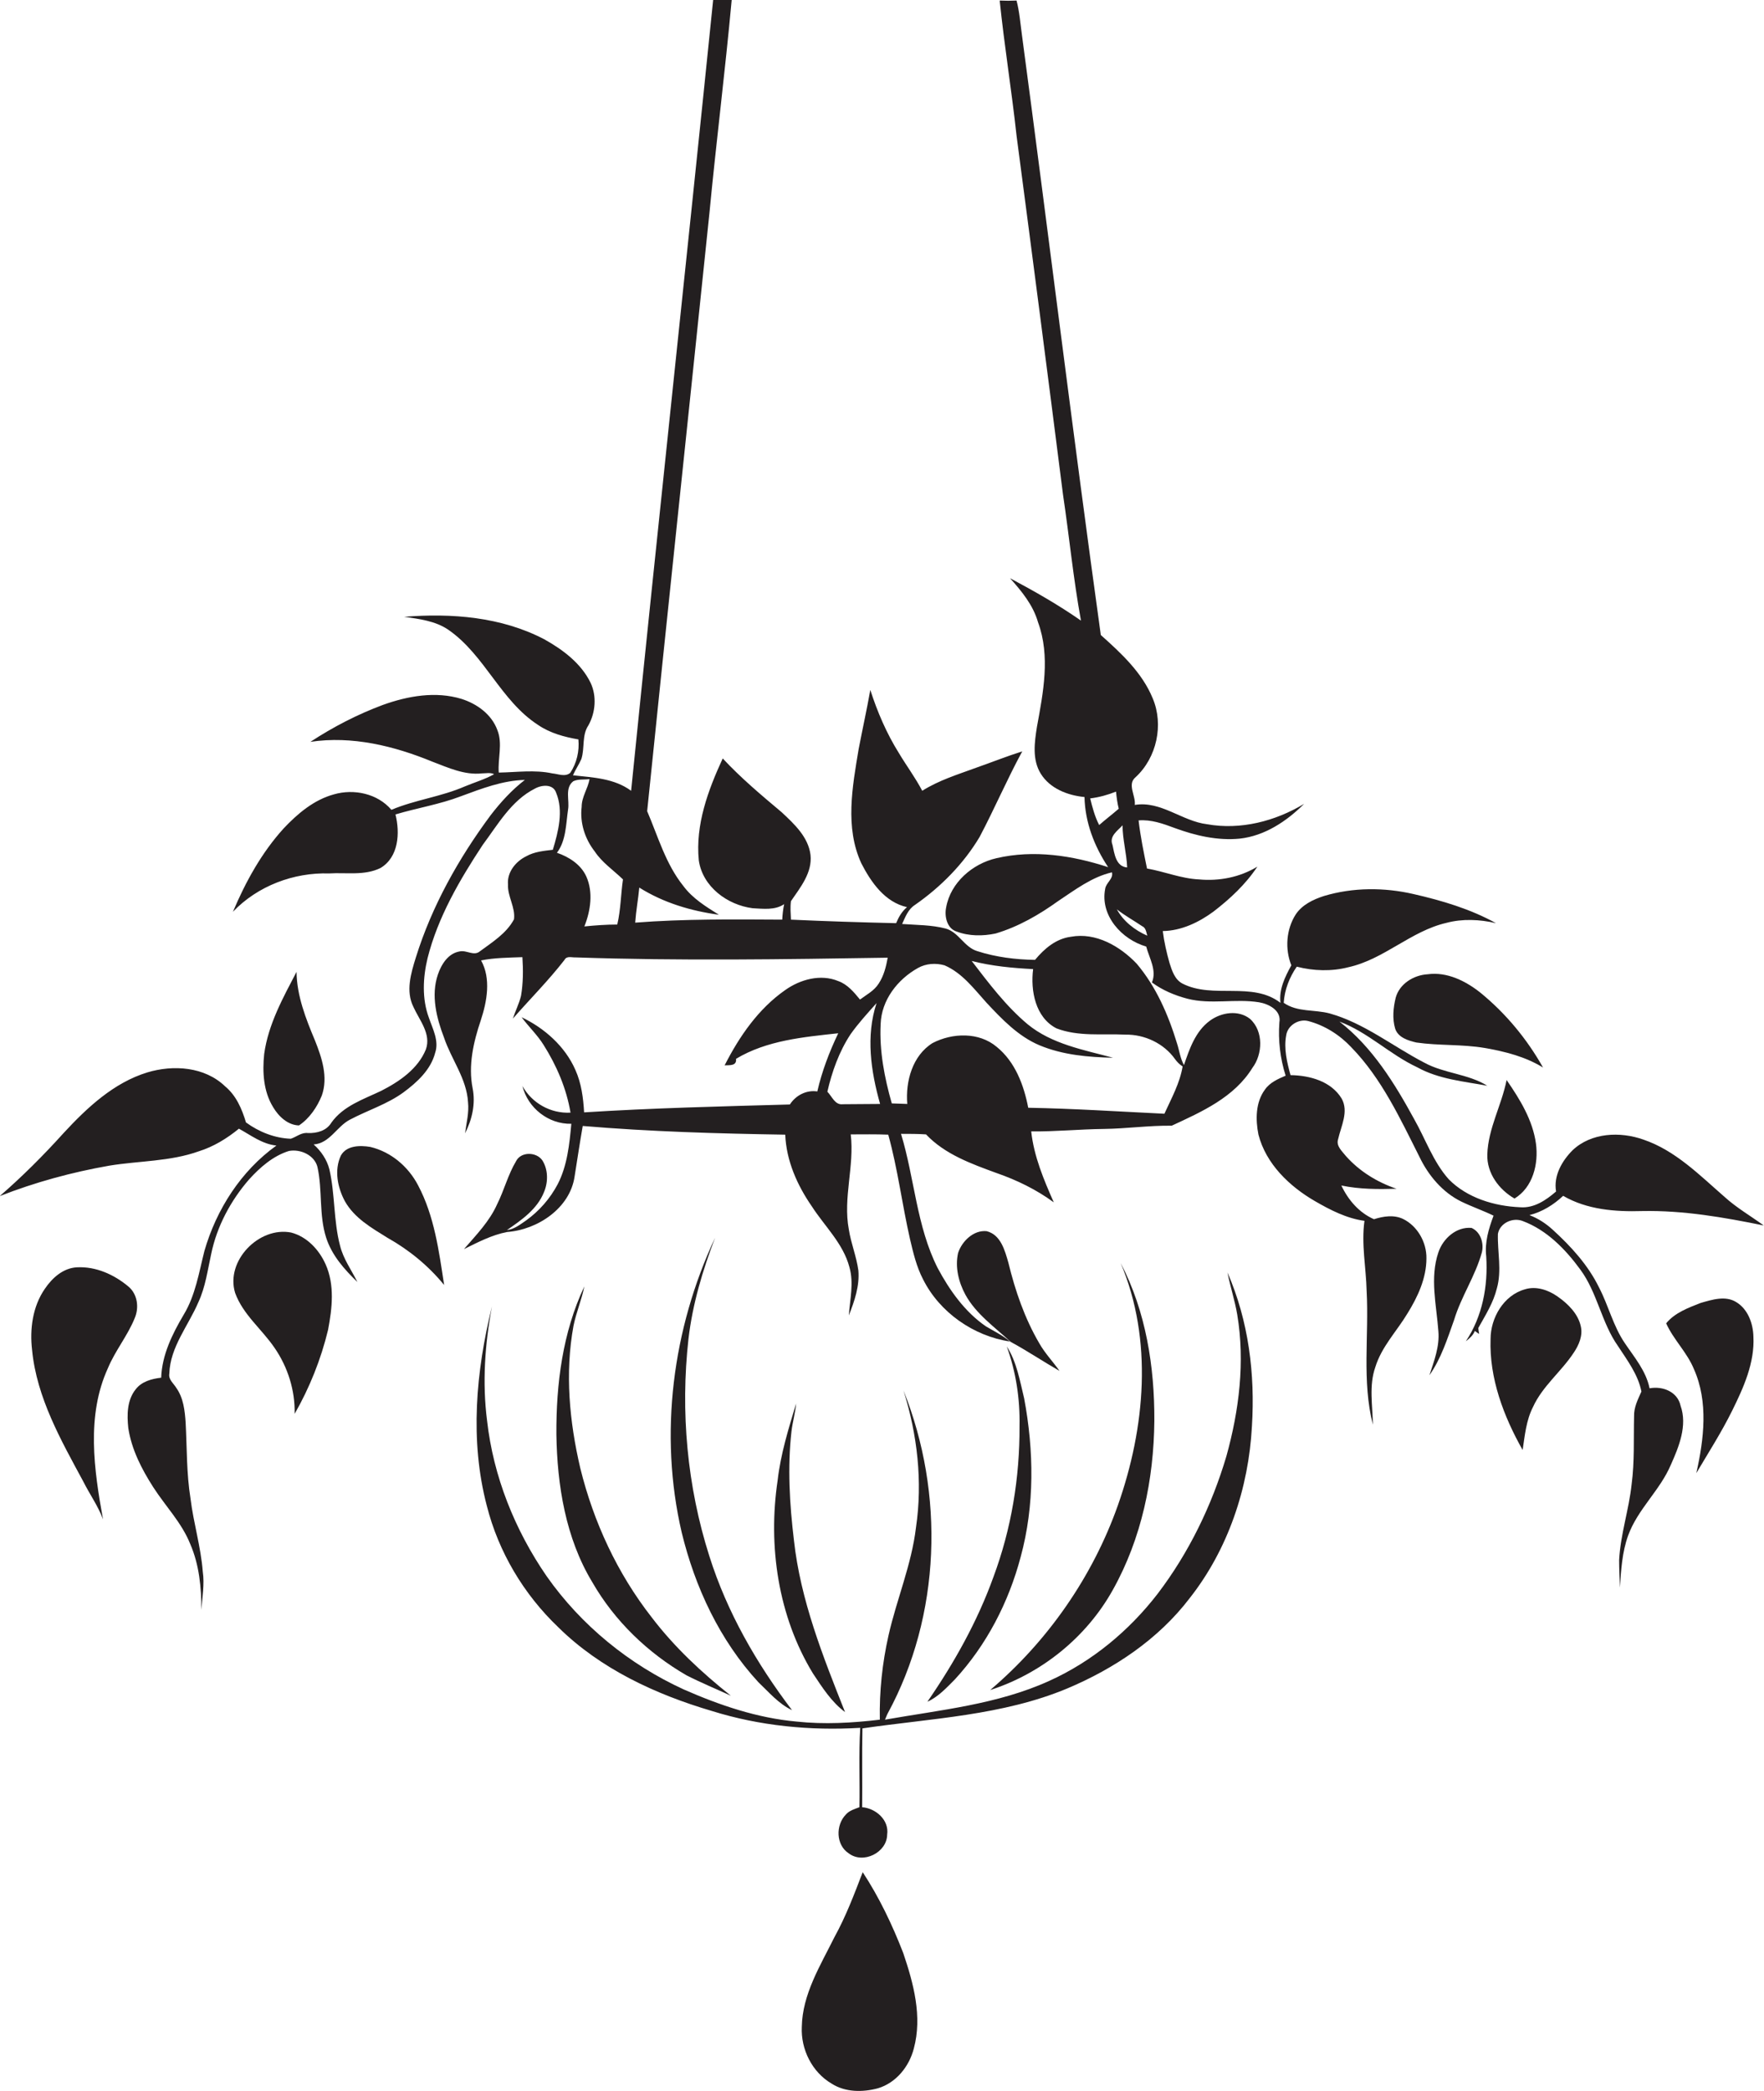
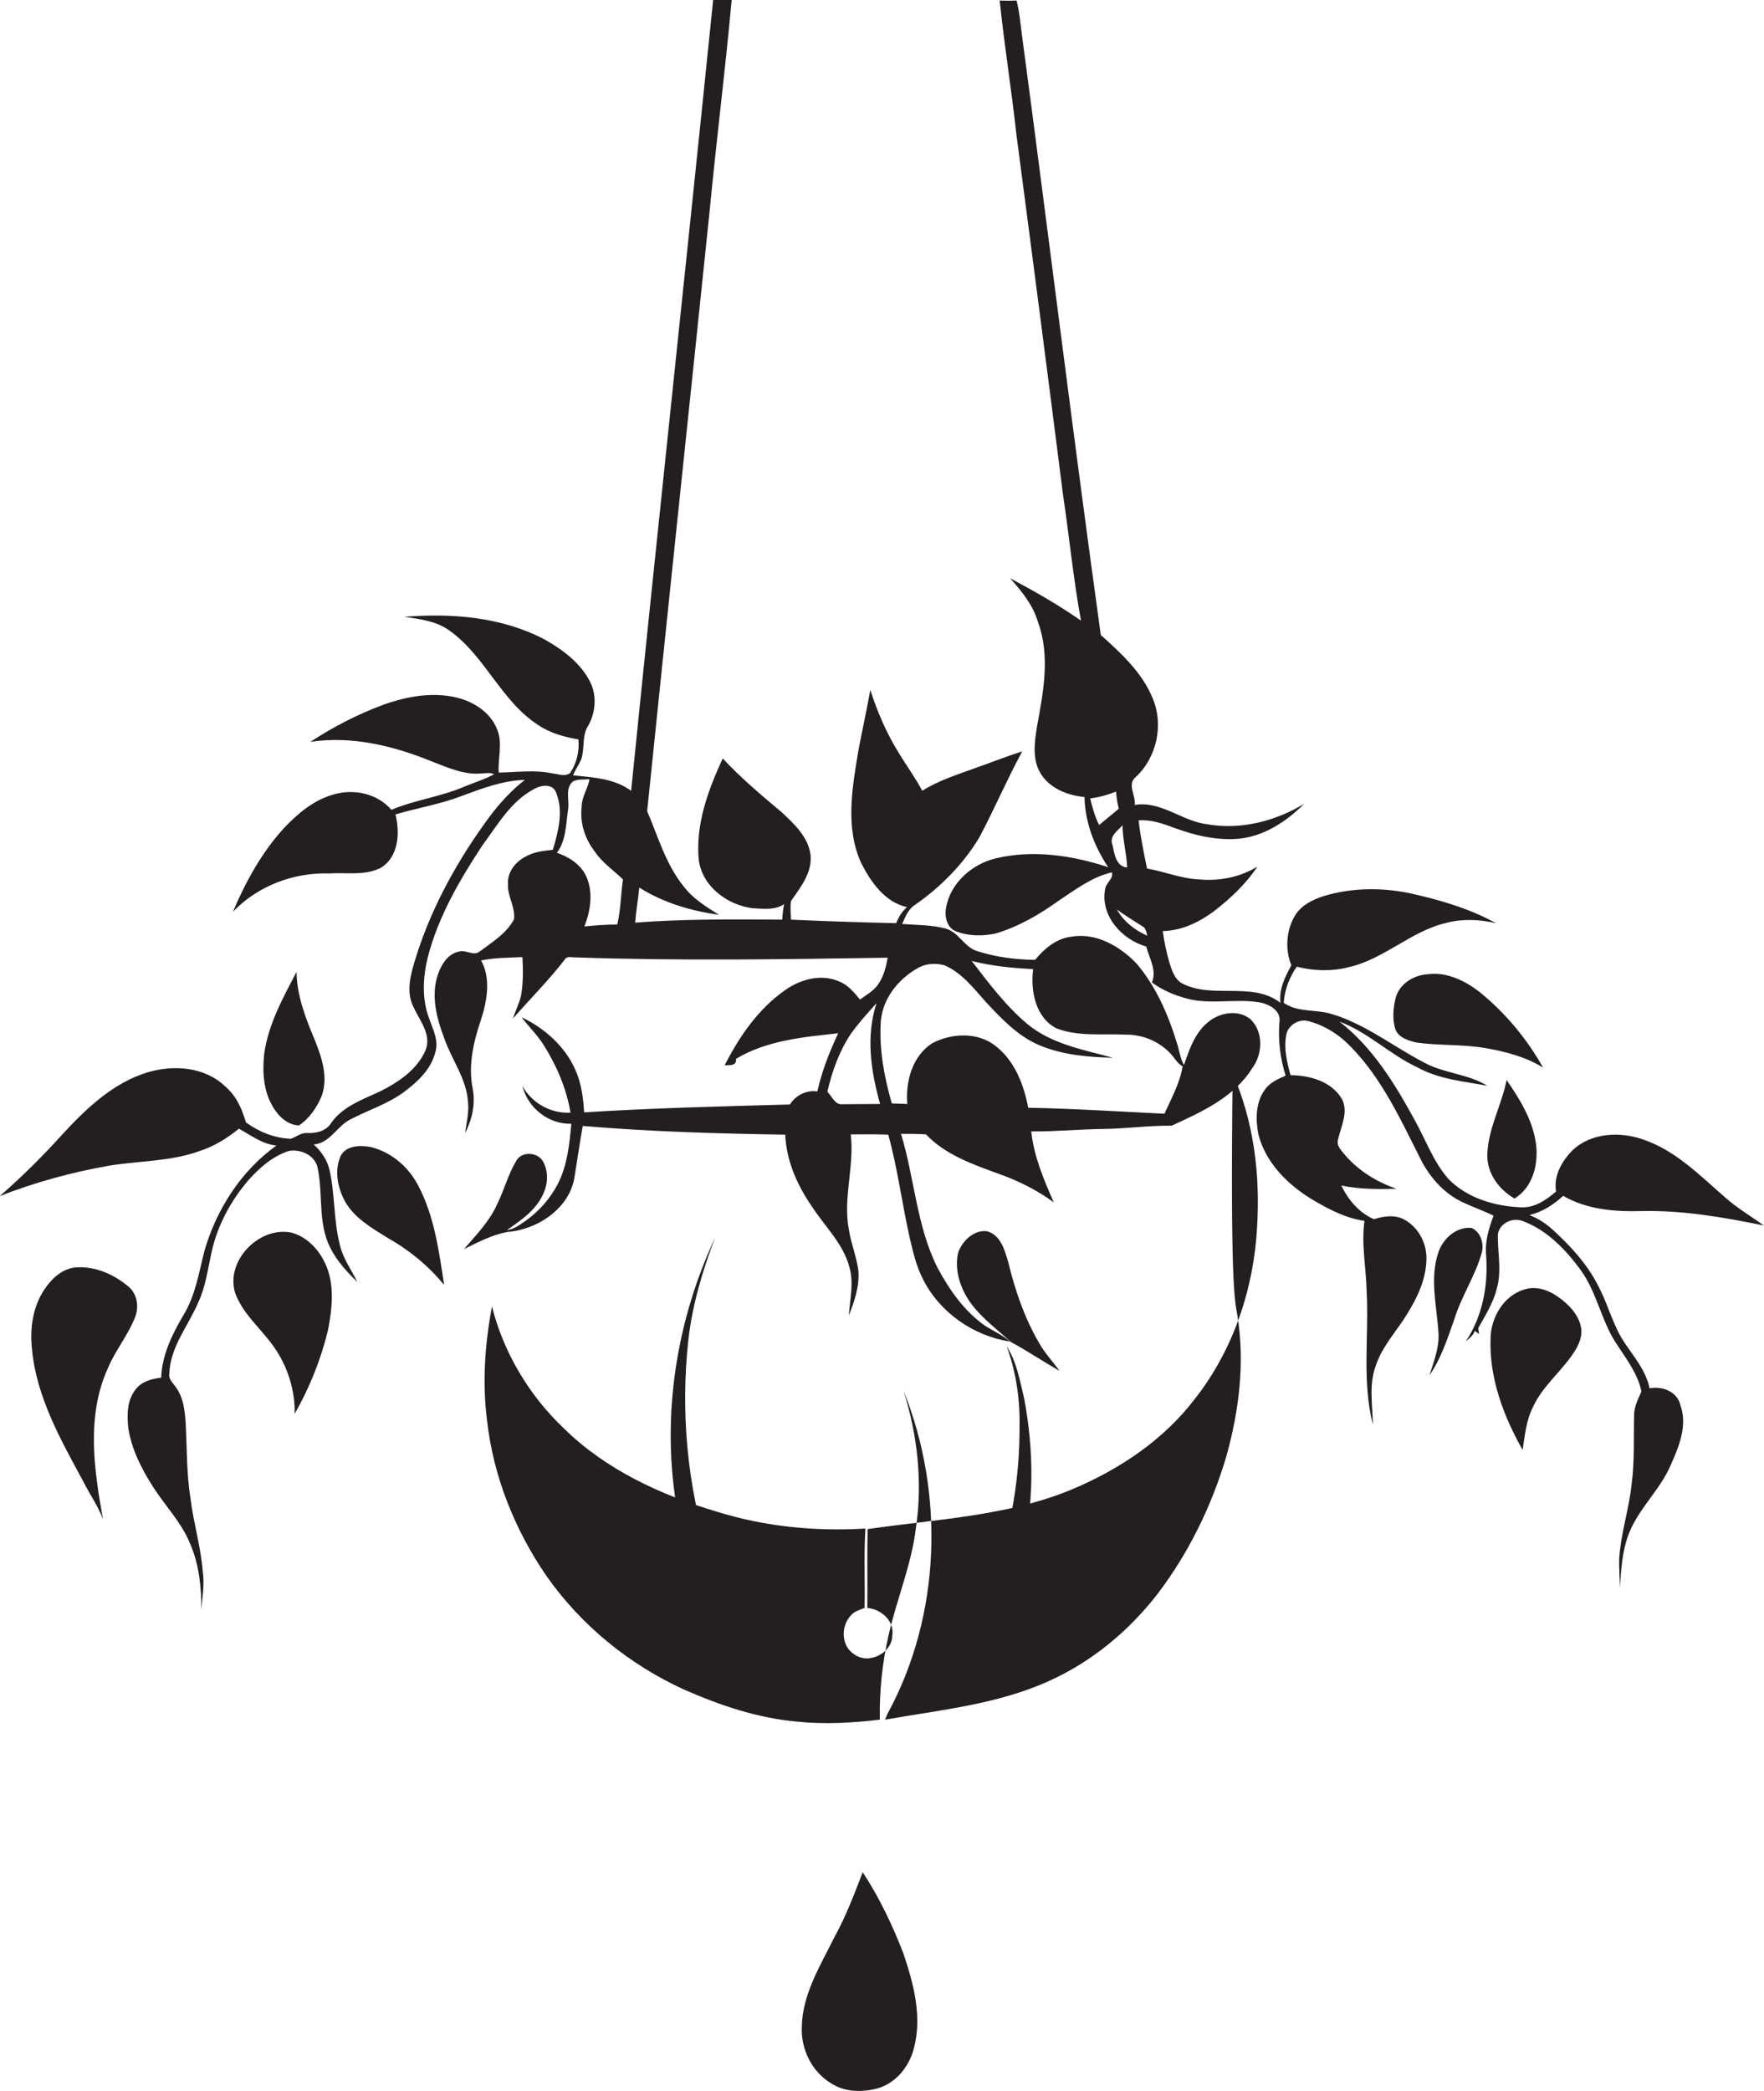
<svg xmlns="http://www.w3.org/2000/svg" version="1.1" id="Layer_1" x="0px" y="0px" viewBox="0 0 649 769.2" enable-background="new 0 0 649 769.2" xml:space="preserve">
  <g>
    <path fill="#231F20" d="M459.9,374.8c-4.3-3.4-10.6-2.4-14.8,0.7c-5.3,3.9-7.5,10.4-9.5,16.3c-1.4-2.5-1.7-5.4-2.6-8.1   c-3.2-10.5-7.7-20.8-14.8-29.2c-6.1-6.4-15-11.6-24.2-9.9c-5.5,0.7-9.8,4.4-13.2,8.5c-7.1-0.1-14.4-1-21.2-3.2   c-4.8-1.4-6.8-6.9-11.6-8.3c-5.3-1.4-10.8-1.3-16.1-1.7c1.2-2.6,2.2-5.4,4.7-7c9.5-6.6,17.9-15.1,23.8-25   c5.5-10.4,10.1-21.2,15.7-31.5c-5.7,1.8-11.2,4-16.9,6c-6.8,2.5-13.7,4.6-19.9,8.5c-2.5-4.8-5.8-9.2-8.6-13.9   c-4.5-7.2-7.9-15.1-10.5-23.2c-1.3,7.3-2.9,14.5-4.3,21.8c-2.3,13.8-5.1,28.8,1,42c3.6,7,8.7,14.3,16.8,16.1   c-1.9,1.6-3.1,3.7-4,5.9c-12.9-0.3-25.8-0.7-38.7-1.3c-0.1-2.3-0.3-4.5,0-6.8c3.5-5.1,7.9-10.5,7.2-17c-0.8-6.6-6-11.4-10.6-15.7   c-7.5-6.3-15-12.6-21.7-19.8c-5.4,11.7-10.1,24.4-8.8,37.5c1.4,9.7,10.5,16.4,19.8,17.6c3.9,0.2,8.2,0.8,11.6-1.5   c-0.4,1.9-0.6,3.8-0.7,5.7c-18-0.1-36.1-0.3-54.1,1.1c0.3-4.3,1.1-8.6,1.5-12.9c8.9,5.6,19,8.6,29.3,10c-4.8-3-9.7-6-13.1-10.6   c-6.5-8.1-9.3-18.2-13.3-27.5c7.5-73.3,15.3-146.6,22.9-219.9c2.5-26.2,5.8-52.3,8.2-78.5c-2.3-0.1-4.5-0.2-6.8-0.2   c-9.9,97.1-20.4,194-30.2,291.1c-6.2-4.6-14.1-4.9-21.4-5.7c0.9-2.1,2.2-3.9,3.1-6c1.3-4.1,0.1-8.7,2.6-12.4   c2.6-4.7,3.1-10.7,0.8-15.6c-3.5-7.2-10.2-12.2-17-16c-15.8-8.3-34.2-9.7-51.6-8.3c5.6,0.8,11.5,1.5,16.3,4.8   c13.4,9.3,19.2,26.1,33,35c4.4,3,9.6,4.4,14.8,5.3c0.4,4.3-0.6,8.7-3,12.3c-1.9,1.6-4.4,0.4-6.6,0.2c-6.5-1.4-13.2-0.4-19.7-0.3   c-0.4-5.2,1.5-10.6-0.5-15.6c-2.1-5.8-7.5-9.7-13.2-11.5c-9.5-2.9-19.7-1.1-28.9,2.2c-9.4,3.5-18.3,8.1-26.7,13.6   c15.3-2.3,30.8,1.5,44.9,7.3c5.8,2.2,11.8,5,18.2,4.3c1.5,0,3.1-0.4,4.5,0.3c-3.4,1.9-7.2,3-10.8,4.5c-8.7,3.8-18.2,4.9-27,8.6   c-5.1-6-13.8-7.8-21.1-5.7c-7.4,2-13.4,7.1-18.5,12.5c-8.1,8.9-14,19.6-18.7,30.7c9.1-9.5,22.3-14.5,35.4-14.1   c6.3-0.4,13,0.9,18.9-2c6.7-4,7.2-12.9,5.5-19.7c8-2.4,16.3-3.7,24.1-6.7c7.6-2.8,15.3-5.8,23.5-6c-4.8,3.7-8.9,8.2-12.6,13   c-11.8,15.9-21.6,33.4-27.5,52.3c-1.8,5.8-3.8,12.4-0.9,18.2c2.2,4.9,6.6,9.9,4.6,15.6c-2.9,7.2-9.8,11.9-16.5,15.3   c-6.5,3.1-13.9,5.5-18.3,11.7c-1.8,3-5.3,3.9-8.6,3.8c-2.4-0.3-4.2,1.4-6.3,2.1c-5.9-0.2-11.7-2.5-16.5-6c-1.5-5-3.6-9.9-7.7-13.3   c-7.5-7.2-19-8-28.6-5.1c-12.4,3.8-22.2,13-30.8,22.3c-7.4,8.2-15.2,16-23.5,23.2c13-5.1,26.6-8.8,40.3-11.2   c11-1.8,22.4-1.5,33-5.3c5.4-1.7,10.3-4.7,14.7-8.3c4.4,2.4,8.6,5.7,13.8,6.2c-13,9.3-22.1,23.5-26.5,38.8   c-2,7.9-3.3,16.3-7.6,23.4c-4.2,7.1-8,14.8-8.3,23.2c-3.5,0.4-7.2,1.4-9.4,4.3c-3.2,4-3.2,9.4-2.7,14.2c1.2,7.9,4.9,15.1,9.2,21.8   c4.5,7,10.5,13.1,13.6,20.9c3.3,7.6,4.1,16,4.1,24.2c0.3-4.7,1.2-9.4,0.5-14.1c-0.7-9.1-3.4-17.8-4.5-26.8   c-1.5-9.3-1.3-18.7-1.8-28c-0.3-4.4-0.8-9-3.4-12.7c-1-1.7-3-3.1-2.6-5.3c0.3-9.8,7-17.6,10.7-26.3c2.6-5.6,3.4-11.8,4.7-17.7   c2.1-10.2,7.2-19.7,14-27.5c4-4.4,8.8-8.6,14.6-10.4c4.2-0.8,9.4,1.5,10.5,5.9c1.9,8.6,0.5,17.6,3.2,26c2.1,6.5,6.7,11.7,11.5,16.3   c-2.2-4.4-5.2-8.5-6.4-13.4c-2.4-9.1-1.8-18.8-3.9-28c-0.9-3.6-3.1-6.8-5.8-9.2c5.9-0.4,8.5-6.6,13.3-9.1   c6.6-3.5,13.8-5.7,19.8-10.1c5-3.7,10-8.3,11.6-14.5c1.5-4.4-0.9-8.8-2.3-12.9c-2.6-7-2.2-14.8-0.5-21.9   c3.8-15.1,11.8-28.8,20.3-41.7c5.6-7.5,10.5-16.3,19.2-20.7c2.5-1.4,6.7-1.8,7.8,1.5c2.8,6.7,0.8,14.3-1.2,21   c-3.3,0.4-6.8,0.7-9.8,2.4c-3.9,1.9-7.1,5.9-6.7,10.4c-0.2,4.4,2.8,8.4,2.2,12.8c-2.8,5.2-8,8.4-12.6,11.8c-2.2,1.8-4.9-0.6-7.4,0   c-4.2,0.7-6.7,4.7-8,8.5c-2.6,7.7-0.5,16,2.3,23.3c2.7,8,8.3,15,8.8,23.7c0.4,3.8-0.6,7.6-1.1,11.4c2.6-5.1,3.9-10.8,2.8-16.5   c-1.7-8.5,0.3-17.1,3-25.1c2.3-7,3.8-15.3,0.1-22c5-1,10.1-1,15.2-1.2c0.3,4.7,0.3,9.5-0.5,14.2c-0.7,2.9-2.1,5.6-3,8.4   c6.3-7.2,13.1-14,19-21.6c0.8-1.6,2.8-0.8,4.2-0.9c38.2,1.3,76.5,0.7,114.7,0.1c-0.6,3.3-1.4,6.6-3.3,9.5c-1.7,2.7-4.5,4.1-6.9,5.9   c-2.2-2.7-4.6-5.6-8-6.8c-6.5-2.7-14-0.6-19.5,3.3c-9.9,6.9-16.9,17.1-22.3,27.7c1.8-0.1,4.5,0.3,4.2-2.4c11.3-6.8,24.8-8,37.6-9.4   c-3.3,6.9-6,14-7.7,21.4c-4-0.6-7.9,1.4-10.1,4.8c-25.2,0.7-50.5,1.3-75.7,2.9c-0.3-5.3-1-10.7-3.2-15.6   c-3.8-8.7-11.4-15.4-19.8-19.4c2.6,3.5,5.8,6.5,8.1,10.2c4.8,7.6,8.4,16,9.9,24.9c-7.3,0.4-14.2-3.5-17.7-9.8   c2,8.1,9.6,14.1,18,13.9c-0.7,7.6-1.5,15.4-5,22.2c-2.8,5.3-6.8,9.9-11.7,13.4c-2.2,1.5-4.3,3.2-7,3.5c5.4-3.7,11.2-7.7,13.7-14.1   c1.5-3.6,1.5-8.2-0.7-11.6c-2.2-3.1-7.8-3.2-9.6,0.3c-3,5-4.4,10.7-7,15.9c-2.8,6.3-7.7,11.3-12.2,16.5c5.1-2.5,10.2-5.2,15.9-6.3   c11.1-0.8,23.1-8.7,24.8-20.4c1-6.2,1.9-12.4,3-18.6c24.8,2.1,49.6,2.8,74.5,3.2c0.4,9.6,4.4,18.6,9.8,26.4   c4.7,7.3,11.5,13.6,13.8,22.3c1.7,5.9,0.2,11.9-0.2,17.8c2.1-5.3,4-10.9,3.5-16.6c-0.7-5.1-2.7-9.9-3.5-15   c-2.2-11.7,2.1-23.3,0.7-35c4.6,0,9.2-0.1,13.8,0.1c3.5,12.6,5.1,25.7,8,38.4c1.2,5.1,2.4,10.2,4.8,14.8   c6.1,12.2,18.6,20.9,32,22.9c-2.7-2.3-5.9-3.8-8.9-5.6c-7.7-5.3-13.3-13.2-17.7-21.4c-7.8-15.4-8.5-33-13.5-49.4   c3.1,0,6.2,0,9.2,0.2c6.9,7.3,16.6,10.8,25.9,14.2c7.5,2.6,14.7,6.1,21.1,10.8c-3.7-8.4-7.3-16.9-8.3-26.1   c8.9,0.1,17.8-0.8,26.7-0.9c8.3-0.1,16.6-1.3,25-1.2c11-5.1,23-10.4,29.7-21.3C464.5,387.9,465,379.4,459.9,374.8z M227.1,340.1   c-4,0-8.1,0.3-12.1,0.7c2.3-5.8,3.3-12.6,0.7-18.4c-2-4.4-6.4-7.2-10.8-8.7c3.4-4.5,3.3-10.5,4.1-15.9c0.6-3.4-1.3-7.9,1.9-10.4   c1.8-0.9,4-0.5,6-0.8c-0.6,3.5-2.9,6.5-2.9,10.2c-0.7,5.9,1.2,11.8,4.8,16.4c2.7,4.1,6.9,6.9,10.4,10.3   C228.4,328.9,228.4,334.6,227.1,340.1z M310.1,406.2c-2.9,0.4-4-2.9-5.7-4.6c1.7-7.4,4.3-14.7,8.5-21.1c2.9-4.1,6.3-7.8,9.6-11.5   c-4,12.1-2.1,25.1,1.3,37.1C319.2,406.1,314.7,406.2,310.1,406.2z M428.4,409.7c-16.7-0.8-33.4-1.9-50.1-2.2   c-1.6-8.3-4.8-16.9-11.6-22.4c-6.5-5.5-16.3-5.2-23.6-1.4c-7.4,4.6-10,14.1-9.3,22.4c-1.9-0.1-3.8-0.1-5.7-0.2   c-2.7-9.5-4.6-19.3-4.1-29.2c0.3-8.8,6.2-16.4,13.7-20.6c3-1.7,6.6-1.9,9.8-1c6.5,2.8,10.8,8.6,15.4,13.7   c5.7,6.1,11.7,12.4,19.5,15.7c8.6,3.6,18,4.4,27.1,4.6c-10.8-2.9-22.5-5-31.4-12.3c-8-6.7-14.3-15.1-20.6-23.3   c7.4,1.9,15,2.6,22.6,3c-1,7.9,0.8,17.8,8.6,21.8c8.1,3.1,16.9,1.9,25.4,2.3c7-0.1,14.1,3.2,18.2,9c0.8,1.1,1.7,2,2.8,2.7   C434.1,398.4,431,404,428.4,409.7z" />
    <path fill="#231F20" d="M606.9,510.7c-1.3-6.4-5.6-11.4-9.1-16.6c-4.3-6.3-6-13.8-9.5-20.5c-4-8.2-10.3-15.1-17-21.2   c-2.5-2.3-5.4-4.2-8.6-5.4c4.7-1.2,8.9-3.8,12.4-7.1c8.8,5.1,19.1,5.9,29.1,5.6c15.1-0.3,30,2.3,44.7,5.3   c-4.8-3.5-10-6.5-14.4-10.5c-9.2-8-18.1-17.1-29.9-21.1c-8.5-3-19.1-2.6-26,3.9c-3.9,3.9-7.1,9.4-6.1,15.2   c-3.7,3.2-8.1,6.2-13.2,5.8c-9.5-0.4-19.5-3.4-26.3-10.3c-5.7-6.4-8.5-14.7-12.7-22.1c-7.2-13.2-15.4-26.5-27.5-35.9   c10.5,3.9,18.5,12.1,28.6,16.8c7.9,4.4,17.1,5.2,25.8,6.8c-7.1-4.4-15.9-4.5-23.2-8.5c-11.6-6-22-14.5-34.8-18.1   c-5.6-1.5-11.9-0.4-16.9-3.9c0.3-4.8,2.1-9.4,4.8-13.3c6.2,1.6,12.8,1.8,19,0.2c13.1-2.9,23-13.3,36-16.3c6-1.6,12.3-1.3,18.3,0.1   c-9.4-5.2-19.8-8.3-30.3-10.7c-10.8-2.5-22.3-2.5-33,0.7c-4,1.3-8,3.2-10.4,6.8c-3.5,5.5-4,12.7-1.6,18.7c-2.3,4.2-4.6,8.8-4,13.8   c-10.4-8-24.8-1.3-36.1-7.1c-2.8-1.5-3.8-4.7-4.7-7.5c-1.1-3.9-2-7.8-2.5-11.8c6.8-0.1,13.3-3.2,18.7-7.2   c6.1-4.7,11.8-10,16.1-16.5c-6.4,3.9-14,5.4-21.5,4.7c-6.5-0.3-12.7-2.9-19.1-4c-1.2-5.9-2.4-11.7-3.1-17.7c4.6-0.4,9,1.2,13.3,2.8   c7.6,2.8,15.8,4.7,23.9,3.9c9.2-1,17.3-6.4,23.7-12.8c-10.6,6.4-23.4,9.7-35.7,7.5c-9.2-1.1-17-8.7-26.6-7.1   c0.4-3.4-2.9-7.6,0.3-10.2c7.8-7.2,10.4-19.3,6.3-29c-3.9-9.5-11.6-16.6-19.1-23.3c-10.2-73.5-19.2-147.1-29-220.6   c-0.6-4.3-0.9-8.6-2-12.8c-2.1,0.1-4.1,0.1-6.2,0c1.7,16.6,4.4,33.1,6.2,49.7c5.8,44,11.5,88,17.1,132.1c2.3,15.4,3.8,31,6.6,46.3   c-8.3-5.8-17.1-10.8-26.1-15.6c4.3,4.8,8.5,9.9,10.3,16.2c4.6,12.5,1.9,25.9-0.4,38.5c-0.9,5.7-1.8,12,1.4,17.2   c3.4,5.5,9.9,8,16.1,8.6c0.2,9.3,3.6,18.1,8.7,25.8c-13.1-4.3-27.4-6.5-41.1-3.3c-8.8,2-16.9,9-18.5,18.1c-0.7,3.3,0.3,7.8,3.9,8.9   c4.5,1.7,9.6,1.7,14.3,0.7c8.4-2.5,16-6.9,23.1-12c6.2-4.1,12.3-8.8,19.7-10.5c0.6,2.4-2.2,3.8-2.5,6.1   c-1.9,9.8,6.1,18.6,15.1,21.2c1.1,4.2,4,8.8,2.1,13.2c3.9,2.9,8.5,4.8,13.1,6c8.6,2.2,17.6-0.1,26.3,1.3c3.6,0.6,8.3,3,7.5,7.4   c-0.5,6.6,0.3,13.3,2.3,19.6c-2.8,1.2-5.8,2.5-7.6,5.1c-3.5,4.7-3.5,11.1-2.4,16.6c2.8,10.8,11.4,19,20.7,24.4   c5.7,3.3,11.7,6.4,18.3,7.3c-1.2,8.6,0.6,17.2,0.8,25.8c0.9,16.4-1.8,33.1,2.3,49.2c-0.1-7.1-1.5-14.4,0.9-21.2   c2.3-7.5,7.9-13.2,11.8-19.7c3.8-6.1,7-13,7-20.3c0.1-5.9-3.3-11.9-8.6-14.5c-3.4-1.6-7.2-1-10.7,0.1c-5.5-2.4-9.5-7.1-12-12.4   c6.7,1.4,13.5,1.4,20.3,1.2c-7.1-2.4-13.6-6.4-18.6-12c-1.4-1.8-3.7-3.7-2.9-6.2c1.1-4.9,4-10.2,1.3-15c-3.9-6.4-11.8-8.5-18.8-8.6   c-1.3-4.7-2.5-9.7-1.6-14.6c0.5-3.7,4.6-6.2,8.1-5.3c6.1,1.6,11.6,5.1,15.9,9.7c11.1,11.4,17.9,26.1,25,40.2   c3.3,6.9,8.5,13.1,15.4,16.5c3.9,1.9,8,3.3,11.9,5.2c-1.8,4.8-3.3,9.8-2.7,15c0.7,10.9-1.4,22.1-7.5,31.2c1.3-1,2.7-2.2,3.3-3.8   c0.5,0.4,1,0.7,1.6,1.1c-0.1-0.6-0.3-1.7-0.3-2.2c2.6-4.7,5.5-9.2,6.8-14.5c1.9-6.6,0.2-13.5,0.4-20.1c0.7-4,5.5-6.2,9.2-4.7   c8.8,3.3,15.7,10.4,21.1,17.8c6.3,8.5,7.8,19.6,13.9,28.2c3.4,5.2,7.4,10.5,8.6,16.7c-1.3,2.9-2.8,5.8-2.7,9.1   c-0.2,8.3,0.2,16.7-0.9,25c-1,9.4-4.1,18.4-4.6,27.9c0,3.4,0.2,6.7,0.3,10.1c0.4-6.4,0.8-13,3-19.1c3.5-9.7,11.7-16.6,15.7-26   c3-6.7,6.2-14.5,3.6-21.8C617.2,512,611.8,509.8,606.9,510.7z M404.4,303.5c-1.6-3.1-2.5-6.5-3.3-9.8c3.3-0.4,6.5-1.3,9.5-2.5   c0.2,2.1,0.5,4.3,1,6.3C409.3,299.5,406.8,301.4,404.4,303.5z M409.3,310.8c-1.3-3.2,1.9-5.2,3.7-7.2c0,5.2,1.5,10.3,1.7,15.5   C410.5,318.8,410,313.9,409.3,310.8z M410.9,334.5c2.9,2.3,6.2,4.1,9.3,6.2c1.4,0.6,1.5,2.2,1.9,3.5   C417.5,342.2,413.3,338.9,410.9,334.5z" />
    <path fill="#231F20" d="M110,414c3.9-2.6,6.7-6.8,8.4-11c2.4-6.8,0-13.9-2.5-20.2c-3.4-8.1-6.7-16.5-6.8-25.3   c-5,9.6-10.4,19.3-11.9,30.2c-0.7,6.6-0.3,13.8,3.3,19.6C102.5,410.7,105.9,413.9,110,414z" />
    <path fill="#231F20" d="M525.2,358.4c-5.1,0.3-10.3,3.5-11.7,8.6c-0.9,3.7-1.3,7.7-0.2,11.4c1.1,3.3,4.8,4.4,7.8,5.1   c8.3,1.2,16.8,0.6,25.1,2c7.5,1.3,15,3.2,21.5,7.2c-5.9-10.5-13.7-19.9-23-27.5C539.3,360.9,532.4,357.4,525.2,358.4z" />
    <path fill="#231F20" d="M547.2,424.7c-0.2,6.9,4.3,12.9,10,16.2c6.8-4.1,8.9-12.8,7.9-20.2c-1.2-8.7-5.9-16.3-10.8-23.4   C552.5,406.5,547.5,415.1,547.2,424.7z" />
    <path fill="#231F20" d="M136.2,421.9c-3.7-0.6-8.7-0.6-10.8,3.2c-2.5,5.4-1.2,11.8,1.5,16.8c3.5,6.2,9.8,9.8,15.6,13.4   c8,4.5,15.1,10.3,20.9,17.4c-1.9-12.5-3.6-25.4-9.6-36.7C150.2,429.1,143.8,423.7,136.2,421.9z" />
    <path fill="#231F20" d="M541.4,451.7c-5.6-0.5-10.5,3.9-12.2,9c-3.2,9.4-0.7,19.4,0,29c0.5,5.6-1.6,11-3.3,16.2   c4.3-6.1,6.6-13.4,9.1-20.4c2.6-8.6,7.8-16.1,10.2-24.8C546,457.4,544.8,453.2,541.4,451.7z" />
    <path fill="#231F20" d="M382.4,494.2c-5.4-9.2-8.9-19.4-11.4-29.7c-1.3-4.5-2.8-10.3-8-11.6c-4.8-0.5-9.1,3.7-10.5,8   c-1.2,5.2,0.2,10.8,2.7,15.4c3.9,7.1,10.8,11.9,16.6,17.3c6.1,3.3,11.9,7.2,18,10.7C387.5,501,384.5,497.9,382.4,494.2z" />
    <path fill="#231F20" d="M107.1,453.4c-11.8-2.3-24.2,10.4-20.6,22.2c2.9,8,9.8,13.3,14.5,20.2c4.9,7.1,7.6,15.7,7.4,24.3   c5.5-9.6,9.7-20.1,12.3-30.9c1.5-7.9,2.5-16.5-0.9-24.1C117.4,459.7,112.9,454.9,107.1,453.4z" />
    <path fill="#231F20" d="M263.1,455.3c-15.7,33.5-20.7,72.3-12.3,108.4c4.9,20.2,14,39.7,28.2,55.1c3.9,3.7,7.5,8,12.4,10.3   c-13-17.1-23.9-36-30.4-56.6c-8.2-25.7-10.7-53.2-7.7-80C254.8,479.7,258.5,467.3,263.1,455.3z" />
-     <path fill="#231F20" d="M364.3,621.7c18.9-6.1,35.4-19.4,45.1-36.8c10.6-18.9,15.1-40.7,15.3-62.2c0.1-19.9-3.1-40.3-12.4-58.1   c12,28.3,9,60.7-1,89.1C402,580,385.5,603.7,364.3,621.7z" />
    <path fill="#231F20" d="M49.6,484.8c1.6-3.8,1-8.6-2.2-11.4c-5.3-4.5-12.1-7.6-19.2-7.2c-5,0.3-9,3.9-11.7,7.9   c-4.5,6.5-5.6,14.8-4.7,22.5c1.7,17.6,10.7,33.3,18.9,48.5c2.3,4.6,5.4,8.9,7.2,13.8c-3.3-18.2-6.2-38.1,1.8-55.6   C42.4,496.8,47,491.3,49.6,484.8z" />
-     <path fill="#231F20" d="M455.2,483.6c2.9,17.4,0.7,35.2-4,52.1c-5.4,18.2-13.8,35.5-25.3,50.6c-10.5,13.6-24.1,24.9-39.8,32   c-19.1,8.7-40.1,10.7-60.5,14.3c0.3-0.6,0.7-1.8,1-2.3c19.6-36.1,21-80.9,5.8-118.8c5.1,16.2,7.1,33.5,4.6,50.4   c-1.6,13.6-7.1,26.4-10.1,39.7c-2.3,10.2-3.4,20.6-3.2,31c-10.1,1.2-20.4,1.8-30.6,0.7c-14.5-1.3-28.3-6-41.5-11.8   c-20.1-9.2-37.8-23.6-50.5-41.7c-11.7-17-19.6-36.7-21.9-57.2c-1.8-14-0.8-28.2,1.8-42c-5.9,23.9-8.2,49.3-1.9,73.3   c4.3,17,13.6,32.6,26.3,44.7c15.5,15.3,35.8,24.7,56.5,30.8c17.6,5.5,36.2,7.3,54.6,6.2c-0.6,9.7-0.1,19.5-0.3,29.2   c-1.8,0.7-3.7,1.2-5,2.7c-3.8,3.9-3.7,11.2,1.1,14.3c5.3,4,14-0.3,14.1-6.9c0.8-5.4-4.2-9.7-9.2-10.1c0.1-9.7-0.1-19.4,0.1-29   c25.3-3.7,51.5-4.7,75.4-14.7c17.3-7.3,33.5-18.1,45-33.2c14.1-17.9,21.7-40.5,22.9-63.2c1.2-19.2-1.2-38.8-9-56.6   C452.6,473.2,454.3,478.3,455.2,483.6z" />
-     <path fill="#231F20" d="M215,473.2c-8,16.9-10.4,35.9-10.3,54.5c0.3,18.7,3.4,38.1,13.2,54.3c8.2,14.3,20.5,26.1,34.7,34.3   c5.3,2.7,10.9,5,16.3,7.5c-10.7-8.5-20.8-17.9-29.1-28.8c-12.6-16.1-21.4-35-26.3-54.9c-4-17.1-5.7-35-2.5-52.4   C212,482.8,214,478.1,215,473.2z" />
+     <path fill="#231F20" d="M455.2,483.6c2.9,17.4,0.7,35.2-4,52.1c-5.4,18.2-13.8,35.5-25.3,50.6c-10.5,13.6-24.1,24.9-39.8,32   c-19.1,8.7-40.1,10.7-60.5,14.3c0.3-0.6,0.7-1.8,1-2.3c19.6-36.1,21-80.9,5.8-118.8c5.1,16.2,7.1,33.5,4.6,50.4   c-1.6,13.6-7.1,26.4-10.1,39.7c-2.3,10.2-3.4,20.6-3.2,31c-10.1,1.2-20.4,1.8-30.6,0.7c-14.5-1.3-28.3-6-41.5-11.8   c-20.1-9.2-37.8-23.6-50.5-41.7c-11.7-17-19.6-36.7-21.9-57.2c-1.8-14-0.8-28.2,1.8-42c4.3,17,13.6,32.6,26.3,44.7c15.5,15.3,35.8,24.7,56.5,30.8c17.6,5.5,36.2,7.3,54.6,6.2c-0.6,9.7-0.1,19.5-0.3,29.2   c-1.8,0.7-3.7,1.2-5,2.7c-3.8,3.9-3.7,11.2,1.1,14.3c5.3,4,14-0.3,14.1-6.9c0.8-5.4-4.2-9.7-9.2-10.1c0.1-9.7-0.1-19.4,0.1-29   c25.3-3.7,51.5-4.7,75.4-14.7c17.3-7.3,33.5-18.1,45-33.2c14.1-17.9,21.7-40.5,22.9-63.2c1.2-19.2-1.2-38.8-9-56.6   C452.6,473.2,454.3,478.3,455.2,483.6z" />
    <path fill="#231F20" d="M573,476.9c-3.4-2.4-7.9-3.9-12-2.6c-7.8,2.2-12.6,10.5-12.6,18.3c-0.5,14.4,4.8,28.4,11.8,40.8   c0.8-5.3,1.3-10.9,3.8-15.8c3.5-7.7,10.4-13,15-20c1.9-2.8,3.4-6.3,2.6-9.7C580.6,483.3,576.9,479.6,573,476.9z" />
-     <path fill="#231F20" d="M638.8,479c-4-2.5-8.9-0.9-13.1,0.3c-4.6,1.8-9.5,3.6-12.7,7.5c2.7,6,7.7,10.7,10.2,16.8   c5.4,12.1,3.7,25.8,0.9,38.3c4.5-7.6,9.3-15.1,13.2-23c4.2-8.5,8.3-17.6,7.8-27.2C645,486.9,643.1,481.6,638.8,479z" />
    <path fill="#231F20" d="M341.2,626c4-1.8,7-5.1,10.1-8.2c11.7-12.7,19.8-28.4,24.2-45c5.2-19,4.9-39.2,1.3-58.4   c-1.6-6.5-2.7-13.4-6.4-19.1c3.4,9.4,4.9,19.3,4.7,29.3c0.1,18.9-3,37.8-9.6,55.5C359.6,596.5,351,611.8,341.2,626z" />
-     <path fill="#231F20" d="M292.9,516.3c-2.8,9.3-5.7,18.6-6.8,28.3c-3.6,24.2,0.2,50,13,71c3.4,5.1,6.8,10.5,11.8,14.2   c-8.1-20.4-16.4-41.2-18.8-63.2c-1.6-13.3-2.4-26.8-0.9-40.1C291.6,523.1,292.6,519.8,292.9,516.3z" />
    <path fill="#231F20" d="M317.4,688.7c-3.1,8.1-6.2,16.3-10.4,23.9c-5.2,10.5-11.8,21-12,33c-0.4,8.3,3.8,16.7,11,20.9   c5,3.2,11.4,3.2,17,1.7c6.7-2,11.5-8,13.2-14.6c3.2-11.8-0.1-24-3.9-35.2C328.3,708.1,323.5,698,317.4,688.7z" />
  </g>
</svg>